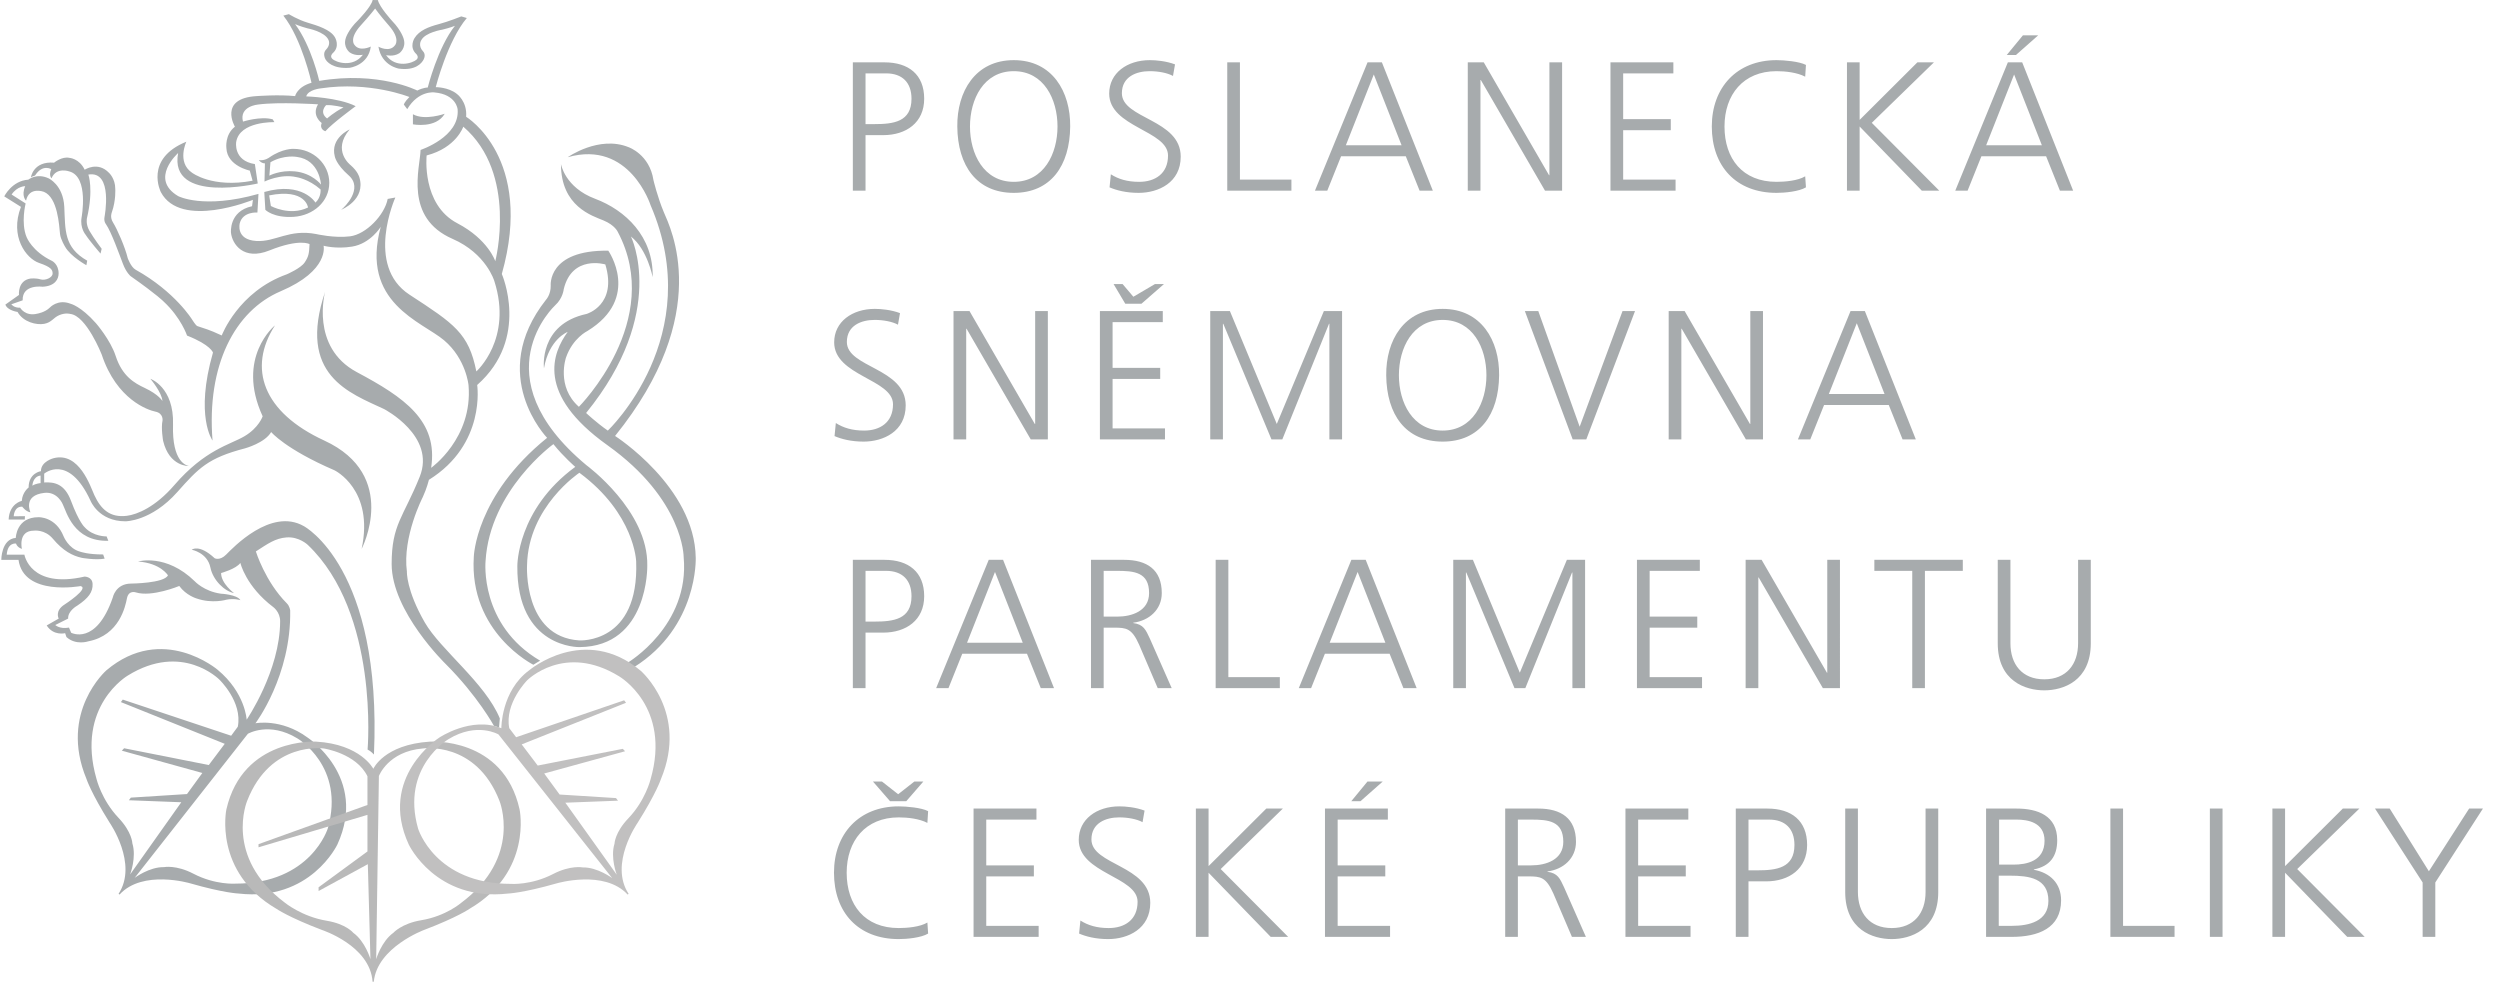
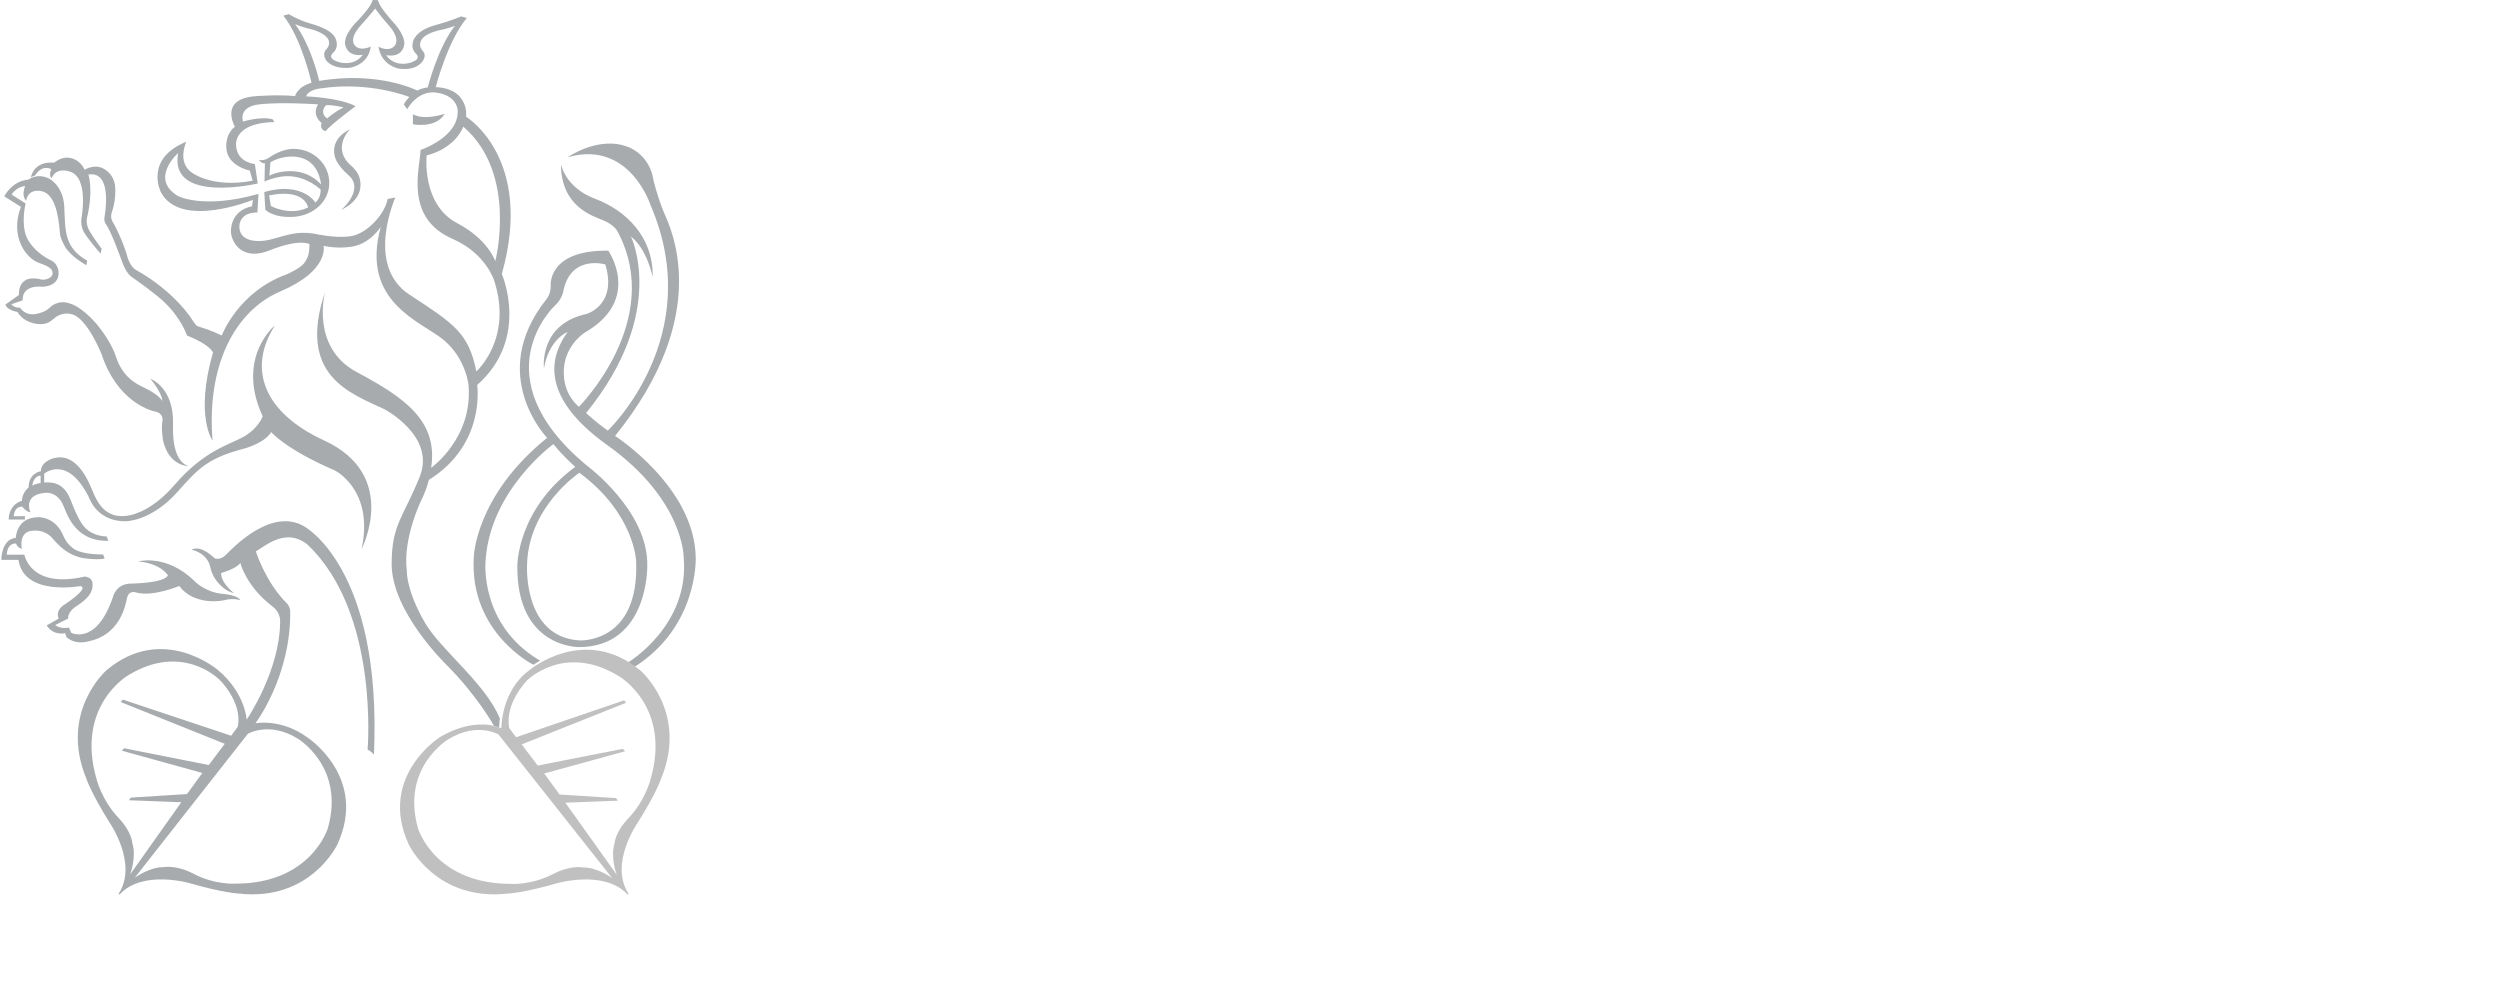
<svg xmlns="http://www.w3.org/2000/svg" xml:space="preserve" style="fill-rule:evenodd;clip-rule:evenodd;stroke-linejoin:round;stroke-miterlimit:2" viewBox="0 0 1927 757">
  <path d="M0 0h1453.16v756.733H0z" style="fill:none" transform="scale(1.326 1)" />
  <g transform="scale(1.326 1)">
    <clipPath id="a">
      <path d="M0 0h1453.16v756.733H0z" />
    </clipPath>
    <g clip-path="url(#a)">
-       <path d="M649.46 184.689h15.592c11.876 0 19.583 5.983 19.583 17.95 0 11.785-8.884 17.949-20.218 17.949h-8.702v27.379h-6.255v-63.278Zm6.255 30.46h4.352c9.428 0 18.312-1.088 18.312-12.51 0-7.979-4.532-12.511-12.511-12.511h-10.153v25.021Zm73.074-31.549c19.039 0 28.015 15.593 27.832 32.728-.181 19.401-9.609 32.728-27.832 32.728-18.221 0-27.65-13.327-27.83-32.728-.182-17.135 8.793-32.728 27.83-32.728Zm-21.576 32.728c0 13.417 6.708 27.288 21.576 27.288 14.87 0 21.578-13.871 21.578-27.288s-6.708-27.288-21.578-27.288c-14.868 0-21.576 13.871-21.576 27.288Zm69.451 23.571c3.716 2.357 8.067 3.717 13.96 3.717 7.797 0 14.235-3.989 14.235-12.964 0-12.42-29.011-13.963-29.011-30.552 0-10.153 8.883-16.5 20.035-16.5 3.082 0 8.068.453 12.42 2.087l-.998 5.71c-2.81-1.541-7.252-2.357-11.514-2.357-6.526 0-13.687 2.719-13.687 10.879 0 12.692 29.009 12.782 29.009 31.276 0 12.782-10.97 17.861-20.76 17.861-6.166 0-10.97-1.269-14.325-2.72l.636-6.437Zm57.391-55.21h6.254v57.838h25.386v5.44h-31.64v-63.278Zm69.176 0h7.07l25.112 63.278h-6.525l-6.8-16.952h-31.912l-6.799 16.952h-6.076l25.93-63.278Zm3.081 5.983-13.779 34.904h27.468l-13.689-34.904Zm46.333-5.983h7.887l32.184 55.664h.18v-55.664h6.257v63.278h-8.432l-31.64-54.575h-.181v54.575h-6.255v-63.278Zm70.355 0h31.01v5.439h-24.75v22.573h23.48v5.439h-23.48v24.387h25.84v5.44H1023v-63.278Zm96.01 7.07c-3.99-2.084-9.7-2.719-14.14-2.719-16.41 0-25.65 11.604-25.65 27.288 0 15.956 8.97 27.288 25.65 27.288 4.17 0 10.52-.544 14.14-2.72l.37 5.44c-3.45 2.084-10.52 2.72-14.51 2.72-19.94 0-31.91-13.145-31.91-32.728 0-19.22 12.33-32.728 31.91-32.728 3.72 0 11.24.636 14.51 2.357l-.37 5.802Zm20.59-7.07h6.25v28.375l28.47-28.375h8.16l-30.64 29.826 33.27 33.452h-8.61l-30.65-31.639v31.639h-6.25v-63.278Zm86.76-13.328h7.53l-10.97 9.702h-4.54l7.98-9.702Zm-7.43 13.328h7.07l25.11 63.278h-6.52l-6.8-16.952h-31.91l-6.8 16.952H1193l25.93-63.278Zm3.08 5.983-13.78 34.904h27.47l-13.69-34.904ZM641.071 362.565c3.716 2.358 8.068 3.718 13.96 3.718 7.797 0 14.233-3.99 14.233-12.964 0-12.42-29.011-13.963-29.011-30.552 0-10.154 8.886-16.5 20.036-16.5 3.083 0 8.07.453 12.42 2.086l-.997 5.711c-2.809-1.541-7.252-2.357-11.513-2.357-6.527 0-13.69 2.718-13.69 10.878 0 12.692 29.011 12.783 29.011 31.276 0 12.783-10.969 17.862-20.761 17.862-6.164 0-10.97-1.27-14.323-2.72l.635-6.438Zm58.025-55.209h7.888l32.183 55.664h.181v-55.664h6.256v63.277h-8.432l-31.639-54.574h-.181v54.574h-6.256v-63.277Zm92.659-3.627h-7.978l-5.765-9.701h4.443l5.312 6.256 10.644-6.256h4.442l-11.098 9.701Zm-20.487 3.627h31.004v5.439h-24.749v22.573h23.478v5.439h-23.478v24.386h25.836v5.44h-32.091v-63.277Zm54.399 0h9.7l23.117 55.664 23.208-55.664h8.976v63.277h-6.255v-57.022h-.182l-23.026 57.022h-5.349l-23.752-57.022h-.183v57.022h-6.254v-63.277Zm114.6-1.089c19.037 0 28.013 15.593 27.832 32.728-.183 19.401-9.61 32.728-27.832 32.728-18.223 0-27.651-13.327-27.832-32.728-.182-17.135 8.793-32.728 27.832-32.728Zm-21.578 32.728c0 13.417 6.708 27.288 21.578 27.288 14.868 0 21.576-13.871 21.576-27.288 0-13.418-6.708-27.288-21.576-27.288-14.87 0-21.578 13.87-21.578 27.288Zm92.391 31.638h-6.71l-23.574-63.277h6.619l20.395 57.023 21.13-57.023h6.16l-24.02 63.277Zm40.62-63.277h7.88l32.19 55.664h.18v-55.664h6.25v63.277h-8.43l-31.64-54.574h-.18v54.574h-6.25v-63.277Zm89.66 0h7.07l25.12 63.277h-6.53l-6.8-16.952h-31.91l-6.8 16.952h-6.08l25.93-63.277Zm3.08 5.983-13.77 34.904h27.46l-13.69-34.904ZM649.46 430.023h15.592c11.876 0 19.583 5.982 19.583 17.949 0 11.785-8.884 17.949-20.218 17.949h-8.702V493.3h-6.255v-63.277Zm6.255 30.46h4.352c9.428 0 18.312-1.088 18.312-12.511 0-7.979-4.532-12.511-12.511-12.511h-10.153v25.022Zm60.746-30.46h7.071l25.113 63.277h-6.529l-6.799-16.952h-31.91l-6.8 16.952h-6.075l25.929-63.277Zm3.082 5.982-13.78 34.904h27.469l-13.689-34.904Zm47.33-5.982h16.319c11.241 0 18.584 4.804 18.584 16.408 0 8.158-6.256 13.598-14.053 14.596v.181c5.078.635 6.166 3.355 8.161 7.615l10.787 24.477h-6.89l-9.157-21.395c-3.624-8.16-6.345-8.432-12.328-8.432h-5.168V493.3h-6.255v-63.277Zm6.255 28.012h6.619c7.344 0 15.773-2.81 15.773-11.604 0-10.335-7.343-10.97-15.956-10.97h-6.436v22.574Zm55.217-28.012h6.256v57.837h25.383v5.44h-31.639v-63.277Zm66.91 0h7.07l25.112 63.277h-6.526l-6.8-16.952H882.2l-6.8 16.952h-6.075l25.93-63.277Zm3.08 5.982-13.779 34.904h27.469l-13.69-34.904Zm47.149-5.982h9.7l23.117 55.664 23.209-55.664h8.98V493.3h-6.26v-57.023h-.18L981.023 493.3h-5.35l-23.752-57.023h-.182V493.3h-6.255v-63.277Zm90.576 0h31v5.438h-24.74v22.574h23.48v5.438h-23.48v24.387h25.83v5.44h-32.09v-63.277Zm53.58 0h7.89l32.19 55.664h.17v-55.664h6.26V493.3h-8.43l-31.64-54.575h-.18V493.3h-6.26v-63.277Zm82.15 5.438h-18.68v-5.438h43.61v5.438h-18.68V493.3h-6.25v-57.839Zm88.03 35.72c0 18.675-13.69 23.208-22.94 23.208-9.24 0-22.93-4.533-22.93-23.208v-41.158h6.25v41.158c0 10.335 5.71 17.768 16.68 17.768 10.97 0 16.68-7.433 16.68-17.768v-41.158h6.26v41.158Zm-584.028 77.882h-7.979l-8.43-9.702h4.442l7.979 6.256 7.977-6.256h4.442l-8.431 9.702Zm10.425 10.696c-3.989-2.084-9.7-2.719-14.142-2.719-16.408 0-25.656 11.604-25.656 27.288 0 15.956 8.974 27.288 25.656 27.288 4.17 0 10.516-.544 14.142-2.72l.363 5.44c-3.444 2.084-10.516 2.72-14.505 2.72-19.944 0-31.911-13.145-31.911-32.728 0-19.22 12.329-32.728 31.911-32.728 3.717 0 11.241.636 14.505 2.357l-.363 5.802Zm22.762-7.07h31.005v5.439h-24.749v22.573h23.481v5.439h-23.481v24.387h25.837v5.44h-32.093v-63.278Zm52.677 55.21c3.717 2.357 8.068 3.717 13.96 3.717 7.797 0 14.235-3.989 14.235-12.964 0-12.42-29.011-13.963-29.011-30.552 0-10.153 8.884-16.5 20.036-16.5 3.081 0 8.068.453 12.42 2.087l-.997 5.71c-2.81-1.541-7.252-2.357-11.514-2.357-6.528 0-13.689 2.719-13.689 10.879 0 12.692 29.011 12.782 29.011 31.276 0 12.782-10.97 17.861-20.762 17.861-6.164 0-10.969-1.269-14.324-2.72l.635-6.437Zm56.939-55.21h6.254v28.375l28.468-28.375h8.159l-30.643 29.826 33.271 33.452h-8.612l-30.643-31.639v31.639h-6.254v-63.278Zm84.589-13.328h7.524l-10.969 9.702h-4.534l7.979-9.702Zm-20.943 13.328h31.006v5.439h-24.75v22.573h23.482v5.439h-23.482v24.387h25.838v5.44h-32.094v-63.278Zm88.855 0h16.317c11.243 0 18.587 4.804 18.587 16.408 0 8.159-6.257 13.599-14.053 14.596v.182c5.076.634 6.164 3.354 8.163 7.614l10.78 24.478H1004l-9.152-21.395c-3.627-8.16-6.347-8.432-12.331-8.432h-5.166v29.827h-6.255v-63.278Zm6.255 28.012h6.617c7.344 0 15.775-2.809 15.775-11.604 0-10.334-7.343-10.969-15.956-10.969h-6.436v22.573Zm53.039-28.012h31v5.439h-24.74v22.573h23.48v5.439h-23.48v24.387h25.83v5.44h-32.09v-63.278Zm54.4 0h15.59c11.88 0 19.58 5.983 19.58 17.95 0 11.785-8.88 17.949-20.21 17.949h-8.7v27.379h-6.26v-63.278Zm6.26 30.46h4.35c9.43 0 18.31-1.088 18.31-12.51 0-7.979-4.53-12.511-12.51-12.511h-10.15v25.021Zm93.56 10.699c0 18.675-13.69 23.208-22.94 23.208-9.24 0-22.93-4.533-22.93-23.208v-41.159h6.26v41.159c0 10.335 5.7 17.768 16.67 17.768 10.97 0 16.69-7.433 16.69-17.768v-41.159h6.25v41.159Zm23.58-41.159h15.05c10.33 0 20.03 3.444 20.03 15.592 0 8.07-3.71 12.874-11.51 14.415v.181c7.98 1.451 13.42 6.708 13.42 15.05 0 13.78-11.25 18.04-24.39 18.04h-12.6v-63.278Zm6.43 27.65h6.99c6.61 0 15.41-1.723 15.41-11.786 0-9.156-8.43-10.425-13.78-10.425h-8.62v22.211Zm-.18 30.188h6.53c8.43 0 17.95-2.266 17.95-12.328 0-11.242-9.7-12.42-18.95-12.42h-5.53v24.748Zm55.04-57.838h6.25v57.838h25.39v5.44h-31.64v-63.278Zm49.05 0h6.25v63.278h-6.25v-63.278Zm30.83 0h6.25v28.375l28.47-28.375h8.16l-30.65 29.826 33.28 33.452h-8.62l-30.64-31.639v31.639h-6.25v-63.278Zm74.07 36.444-23.48-36.444h7.25l19.31 30.914 19.85-30.914h6.8l-23.48 36.444v26.834h-6.25v-26.834Z" style="fill:#a7abad" transform="matrix(1.179 0 0 1.563 -269.957 -240.611)" />
      <path d="M535.38 429.893s2 53.242-47.483 84.29c0 0-1.398-1.055-4.86-3.467 0 0 47.89-28.431 43.038-81.308 0 0 .144-44.225-58.831-86.288-55.453-39.549-42.207-71.315-30.563-87.323 0 0-14.412 5.47-18.308 28.072 0 0-4.249-33.894 32.863-41.9 0 0 23.899-6.856 14.44-38.148 0 0-25.625-7.677-32.06 19.074 0 0-.601 6.968-6.552 12.369 0 0-58.901 54.183 24.057 123.313 0 0 47.847 35.02 46.904 77.622 0 0 1.124 62.097-52.24 62.582 0 0-48.513 1.211-47.94-62.582 0 0-.333-43.419 44.659-76.343 0 0-9.091-7.828-16.852-17.531 0 0-49.023 35.488-52.304 90.134 0 0-4.932 49.238 42.083 76.8 0 0-2.454 1.329-5.236 3.122 0 0-49.636-24.789-45.912-83.216 0 0 1.21-47.058 56.518-91.692 0 0-46.704-48.202-.857-106.417 0 0 3.765-3.948 3.639-10.917 0 0-2.618-27.572 44.389-26.924 0 0 25.469 36.385-16.009 61.856 0 0-11.386 5.444-16.61 20.55 0 0-7.761 22.315 9.946 37.931 0 0 66.336-66.488 29.95-134.891 0 0-2.182-5.094-10.914-8.733-8.735-3.637-32.863-10.739-32.863-43.487 0 0 3.027 18.019 26.313 26.75 23.284 8.733 45.115 29.109 44.388 60.4 0 0-4.024-21.348-16.737-31.291 0 0 28.751 58.148-34.56 136.012 0 0 7.891 7.453 16.74 13.584 0 0 76.628-72.539 32.967-173.689 0 0-16.074-50.659-63.902-37.034 0 0 24.102-17.045 46.948-7.742 0 0 16.154 5.546 19.159 25.382 0 0 3.107 13.115 8.003 24.74 5.01 11.894 38.742 77.935-37.596 172.466 0 0 61.458 39.296 62.185 93.874Zm-45.928 2.826s-1.079-36.724-43.773-68.32c0 0-39.438 26.112-40.352 71.197 0 0-3.2 55.16 40.234 58.036 0 0 46.292 2.936 43.891-60.913Zm-256.188-27.166s60.477 31.823 54.037 176.03c0 0-2.501-2.774-4.913-3.822 0 0 9.176-105.234-46.176-157.85 0 0-6.712-6.392-16.268-5.679-8.817.659-14.517 4.912-23.687 10.807 0 0 7.194 23.326 23.916 40.049 2.223 2.224 2.552 5.427 2.552 5.427.894 50.524-26.786 86.984-26.786 86.984s19.654-3.968 39.933 10.828c0 0 47.08 30.504 23.255 82.546 0 0-20.719 44.167-76.163 37.867 0 0-11.313-.379-37.407-7.892 0 0-36.544-10.845-54.397 8.676l-.74-.555c15.181-23.224-6.893-54.865-6.893-54.865-14.416-23.011-17.896-33.781-17.896-33.781-21.339-51.559 15.405-83.652 15.405-83.652 43.282-36.55 85.76-.398 85.76-.398 21.369 17.743 22.363 38.455 22.363 38.455s25.805-37.735 25.805-75.955c0-7.012-5.252-10.804-5.252-10.804-21.276-16.093-25.408-34.088-25.408-34.088-3.267 4.688-14.852 7.81-14.852 7.81 0 8.128 9.939 15.442 9.939 15.442-7.204-1.309-16.211-9.922-18.176-19.649-2.339-11.575-14.41-13.755-14.41-13.755s5.567-4.725 17.684 6.551c0 0 3.931 2.129 8.843-2.784 4.913-4.913 34.505-36.517 59.932-21.943Zm-132.223 244.48c3.328 10.687-1.701 23.968-1.701 23.968l39.428-55.626-40.405-1.552 1.52-2.019 43.288-2.744 11.828-16.253-62.069-17.18 1.755-1.871 65.275 12.929 12.307-16.358-80.073-32.156 1.448-1.926 83.565 27.855 5.126-6.947c3.794-19.189-14.26-36.353-14.26-36.353s-28.62-29.105-70.6-3.057c0 0-40.25 23.476-24.09 79.605 0 0 3.927 16.308 17.018 30.085 10.435 10.983 10.64 19.6 10.64 19.6Zm127.224-80.873c-21.81-13.305-38.182-3.549-38.182-3.549L102.83 676.632s11.379-8.496 22.569-8.244c0 0 9.324-1.916 22.756 5.088 16.849 8.785 32.302 7.628 32.302 7.628 58.411.063 71.312-42.724 71.312-42.724 13.468-47.531-23.504-69.22-23.504-69.22ZM53.36 234.109s7.86 1.747 19.65 15.064c0 0 11.16 12.836 15.173 25.219 5.132 15.828 14.791 21.041 22.27 24.563 11.135 5.238 13.755 10.152 13.755 10.152-.328-6.551-9.279-17.14-9.279-17.14s18.341 6.333 17.467 35.37c-.873 29.038 10.48 31.439 12.227 31.876 0 0-15.066.655-19.869-19.432 0 0-1.746-9.824-.436-15.718 0 0 .711-5.518-5.459-6.77-5.684-1.154-29.91-9.169-41.482-44.102 0 0-11.79-29.911-24.234-31.222 0 0-3.496-1.092-8.298.874-4.803 1.965-5.895 5.677-11.79 6.768-5.895 1.092-16.154-1.311-20.523-9.17 0 0-7.859-1.092-9.388-5.677l10.481-7.423s-1.196-11.134 8.95-12.662c.008 0 4.147-.438 7.643.654 3.56 1.112 9.339-1.256 9.339-4.532 0-2.87-1.148-4.972-10.432-8.132-9.931-3.381-22.816-20.305-13.973-43.229L2.27 151.361s5.895-12.008 18.559-12.881c0 0 6.331-5.24 15.501-1.091 0 0 11.397 5.019 12.227 22.051.873 17.904-.437 31.221 17.685 41.483l-.655 3.493s-12.008-6.551-16.374-14.191c0 0-3.494-5.677-3.931-9.825-.69-6.572-1.746-28.164-12.444-32.532 0 0-11.353-4.367-13.755 6.768 0 0-3.93-3.492-.655-11.135 0 0-6.115-.109-10.482 6.442l10.808 6.877s-3.82 15.064.765 25.98c0 0 4.149 10.919 19.65 18.341 0 0 5.021 2.511 5.021 9.607 0 4.329-2.724 9.824-12.445 10.261 0 0-15.717-2.186-15.282 10.48l-8.734 3.056s1.966 2.839 6.769 2.62c0 0 3.929 6.987 13.317 4.586 0 0 5.846-.928 9.612-4.695 0 0 6.102-6.768 15.933-2.947ZM25.152 409.025c-12.516 0-9.28 14.05-9.28 14.05s-3.504-.924-4.518-4.095c0 0-6.446-1.145-7.174 8.537h13.625s4.385 26.51 46.394 16.918c0 0 5.903 0 6.184 5.622.31 6.202-3.093 10.963-11.906 16.822 0 0-7.278 3.969-6.946 9.922l-9.924 4.962s3.308 3.309 10.585 1.984l1.654 3.969s19.185 10.255 32.086-27.123c0 0 2.087-10.774 14.223-10.774 0 0 25.473-.218 28.308-6.359 0 0-5.486-9.328-23.017-10.652 0 0 21.543-6.357 43.662 15.216 0 0 7.113 7.787 20.176 9.592 0 0 12.475.584 15.051 4.976 0 0-4.844-1.556-10.75-.345 0 0-10.914 3.309-23.154-.992 0 0-7.938-2.316-13.231-9.592 0 0-21.137 8.794-33.461 4.962 0 0-5.57-2.078-6.893 4.63-1.117 5.668-5.623 28.446-29.769 33.077 0 0-9.593 3.308-16.869-3.308l-.993-2.976s-8.931 2.315-14.223-5.955l9.262-5.292s-3.308-5.953 4.629-10.916c0 0 19.251-12.454 12.223-14.141 0 0-43.849 8.151-47.848-20.221L0 431.569s-.077-16.028 11.177-16.953c0 0 .276-15.964 17.53-15.964 0 0 13.204-.531 19.335 14.776 0 0 3.71 9.431 12.763 11.808.638.167 5.854 2.137 17.717 2.137l1.147 3.234c-7.134 1.278-17.506-.607-17.506-.607-7.396-1.576-14.666-5.516-22.384-14.719-6.248-7.45-14.627-6.256-14.627-6.256Zm223.832-69.462c58.293 26.854 28.82 83.512 28.82 83.512 9.825-45.85-20.96-60.588-20.96-60.588-37.989-16.374-48.797-29.474-48.797-29.474-4.736 8.344-20.084 12.554-20.084 12.554-28.635 7.458-35.78 15.154-52.236 33.678-20.187 22.726-40.019 22.579-40.019 22.579-20.765 0-26.956-15.92-26.956-15.92-16.975-36.737-35.692-20.796-35.692-20.796v6.768c7.842-.433 15.753 1.001 20.687 14.192 6.25 16.708 10.506 20.299 10.506 20.299 6.651 7.381 16.94 7.105 16.94 7.105l1.318 3.38c-26.902.687-32.29-22.609-35.148-28.175 0 0-3.98-9.901-14.098-8.776-17.024 1.891-10.788 15.01-10.788 15.01-3.602-.547-6.343-4.368-6.343-4.368-6.441-.219-6.55 7.424-6.55 7.424l8.624-.111-.109 2.621H5.654c.547-12.445 10.153-14.409 10.153-14.409.436-6.768 5.258-10.295 5.258-10.295 0-11.302 9.49-12.597 9.49-12.597 0-7.615 9.814-10.011 9.814-10.011 19.8-5.058 28.408 22.098 31.416 28.587 4.904 10.576 11.91 17.471 25.011 15.832 7.981-.997 22.011-6.74 36.581-23.633 23.634-27.402 42.903-31.112 54.038-37.663 11.134-6.549 14.082-15.392 14.082-15.392-20.96-45.523 9.498-70.085 9.498-70.085-21.288 33.078-9.186 67.02 37.989 88.752ZM30.289 372.384v-5.829c-6.116.685-6.317 7.801-6.317 7.801 2.6-1.7 6.317-1.972 6.317-1.972Zm355.587-161.2s21.833 49.493-18.992 85.56c0 0 6.969 45.636-37.208 73.097 0 0-1.544 6.43-4.713 13.279 0 0-15.863 30.7-12.262 57.491 0 0-.656 14.057 13.771 39.141 12.1 21.039 46.724 46.812 57.857 73.993 0 0-.216 1.668-.593 7.056 0 0-.803-.382-3.956-1.364 0 0-12.44-22.885-37.167-47.612 0 0-41.672-40.405-41.672-77.056 0-30.58 8.964-35.82 21.628-67.258 12.662-31.44-27.409-52.183-27.409-52.183-26.527-12.444-67.231-25.971-45.507-90.487 0 0-11.782 42.684 24.443 61.995 36.499 19.456 62.881 37.444 57.288 73.771 0 0 32.229-22.699 28.839-63.638 0 0-1.855-20.285-18.886-34.694-17.029-14.412-64.842-28.82-48.797-87.443 0 0-7.897 12.964-22.132 15.255-12.493 2.013-21.949-.675-21.949-.675s4.68 19.045-33.092 35.092c-35.5 15.08-57.151 57.252-52.515 115.059 0 0-13.755-18.667.328-67.791 0 0-1.637-5.896-19.977-13.101 0 0-4.586-13.755-18.013-26.199 0 0-4.584-4.913-25.544-19.651 0 0-3.276-2.62-5.895-9.497-2.62-6.877-8.952-24.671-13.098-30.565 0 0-1.749-1.966-1.094-5.459 0 0 6.988-36.025-12.444-32.749 0 0 4.149 11.354-1.093 33.622 0 0-1.09 4.586 1.965 9.826 3.453 5.918 9.388 13.753 9.388 13.753l-.873 3.713s-8.514-9.826-11.57-14.628c0 0-4.367-5.022-3.057-13.1 0 0 5.894-31.44-9.389-35.589 0 0-10.043-3.712-13.755 5.241 0 0-2.401-1.966-.218-6.986 0 0-6.59-4.115-12.266 4.557-.618.945-2.538.792-3.453 1.775 0 0 1.747-12.664 17.902-11.355 0 0 6.114-5.02 11.791-3.711 0 0 7.641.436 11.789 9.17 0 0 10.044-6.768 18.776 2.401 0 0 4.804 4.368 4.804 12.227 0 0 .654 8.732-2.62 18.12 0 0-1.746 3.713.873 7.861 3.234 5.119 9.388 19.212 11.352 27.509 0 0 2.411 6.89 6.114 8.954 30.566 17.028 43.666 38.642 43.666 38.642s2.718 4.419 3.93 4.804c13.1 4.15 13.47 5.035 18.777 7.204 0 0 12.725-33.813 50.216-47.158 0 0 10.768-4.615 13.761-9.17 2.994-4.554 3.396-6.778 3.712-14.07 0 0-7.474-4.55-31.009 4.9-20.012 8.034-28.636-5.04-29.564-13.666 0 0-1.767-16.558 16.245-20.448l.655-4.913s-55.675 22.872-70.957-5.949c0 0-13.1-25.544 19.649-38.863 0 0-7.477 15.775 4.313 23.852 0 0 15.543 12.117 46.763 6.223l-2.169-7.806s-17.382-3.492-18.036-17.278c0 0-1.395-10.34 6.574-16.563 0 0-12.877-21.833 16.703-23.579 0 0 17.247-1.31 29.692 0 0 0 1.533-7.097 12.66-10.298 0 0-7.369-33.676-21.721-51.754l4.292-1.106s6.88 4.276 14.432 6.536c7.552 2.258 17.654 5.305 21.085 11.344 0 0 4.268 7.016-1.8 12.264 0 0-2.387 2.205-.28 4.269 2.815 2.759 15.871 7.111 23.621-3.132 0 0-5.682 1.3-10.122-1.765 0 0-5.495-4.042-3.026-11.27 0 0 1.807-6.169 9.299-13.424 0 0 10.333-10.554 11.364-15.742l1.499.024 1.066.016 1.498.024c1.018 5.222 10.964 16.101 10.964 16.101 7.256 7.491 8.865 13.713 8.865 13.713 2.233 7.306-3.384 11.17-3.384 11.17-4.536 2.918-10.176 1.44-10.176 1.44 7.419 10.484 20.599 6.144 23.497 3.474 2.172-1.996-.144-4.276-.144-4.276-5.896-5.438-1.405-12.314-1.405-12.314 3.621-5.926 10.891-8.696 18.509-10.712 7.623-2.015 17.563-6.024 17.563-6.024l4.253 1.245c-14.925 17.608-23.966 53.292-23.966 53.292s9.661-.083 16.213 5.159c0 0 8.175 5.768 7.216 17.685 0 0 52.727 31.765 27.508 121.172Zm-19.643 75.109s28.19-24.934 13.88-69.65c0 0-6.205-21.199-32.226-32.531-37.547-16.355-25.066-54.577-24.628-68.551 0 0 30.308-10.048 28.557-31.226 0 0-.872-11.572-17.9-13.099 0 0-12.227-1.748-20.961 12.88l-2.62-3.524s.437-1.973 4.297-5.832c0 0-30.467-12.337-68.239-6.66 0 0-9.801.869-11.321 6.191 0 0 24.828.765 38.147 7.533 0 0-18.339 13.427-23.362 19.321 0 0-4.802-1.31-2.838-6.332 0 0-8.079-5.677-2.839-14.408 0 0-29.905-2.017-46.28.167 0 0-14.631 1.255-11.576 13.151 0 0 13.645-4.368 22.924-1.748l1.309 2.184s-26.848-.872-29.468 15.284c0 0-2.401 14.409 14.404 17.029l2.218 14.956s-68.755 16.047-61.386-23.471c0 0-22.433 19.868 0 33.186 0 0 19.358 10.317 61.934-1.691l-.8 14.353s-11.204-.942-13.607 8.227c0 0-3.427 12.737 12.839 13.719 14.608.882 25.148-9.391 46.068-5.351 0 0 13.974 3.289 26.109 1.761 12.36-1.556 26.62-16.389 29.021-28.834l5.896-1.091s-23.581 52.399 10.916 74.888c34.495 22.487 45.655 29.647 51.532 59.169ZM268.575 99.767c-13.992 16.372.745 27.536.745 27.536 5.655 4.912 6.697 9.229 6.697 9.229 5.36 17.563-13.99 25.155-13.99 25.155 2.828-2.083 17.269-16.418 5.805-26.496-9.824-8.632-10.719-14.586-10.719-14.586-3.721-14.289 11.462-20.838 11.462-20.838Zm48.77-11.719c9.132 5.161 24.526-.375 24.526-.375-6.758 11.638-24.526 8.148-24.526 8.148v-7.773Zm-91.996 26.689c15.192 0 27.51 11.73 27.51 26.199 0 14.469-12.348 25.243-27.51 26.2-15.556.983-21.778-5.403-21.778-5.403l-.819-13.756c29.475-8.35 39.464 8.188 39.464 8.188 4.584-4.257 3.929-10.152 3.929-10.152-9.334-8.188-18.668-9.497-18.668-9.497-12.116-2.784-24.561 3.439-24.561 3.439l.327-14.03c-2.783.055-4.694-2.51-4.694-2.51 4.587.656 7.97-1.964 7.97-1.964 10.37-7.206 18.83-6.714 18.83-6.714Zm.983 17.358c13.427 1.31 20.141 10.15 20.141 10.15s-.982-18.994-18.504-21.285c0 0-9.825-1.967-20.469 4.093l-.819 10.315s8.168-4.395 19.651-3.273Zm-18.504 26.69s14.573 8.023 28.656 1.146c0 0-1.801-14.902-29.965-9.334l1.309 8.188Zm42.576-77.726s-5.677 5.348.763 10.262c0 0 5.241-4.805 12.665-8.516 0 0-8.407-2.181-13.428-1.746ZM356.176 97.64s-5.36 16.223-28.263 22.176c0 0-4.089 37.761 23.692 52.287 23.8 12.445 29.238 29.237 29.238 29.237s17.53-67.475-24.667-103.7ZM226.505 18.6c12.66 16.981 18.616 43.745 18.616 43.745 45.79-7.776 75.578 7.443 75.578 7.443 4.873-2.397 8.07-2.339 8.07-2.339s7.768-30.982 20.964-47.55c0 0-3.765 1.542-9.666 2.945 0 0-13.284 2.031-16.378 8.287 0 0-2.644 4.108 1.458 8.448 0 0 2.422 2.218.542 6.102-1.485 3.064-6.396 8.93-19.169 7.214 0 0-13.341-2.058-15.771-16.92 0 0 8.392 4.756 12.736-1.047 0 0 4.599-4.635-4.569-15.115-7.535-8.614-10.707-13.245-10.707-13.245s-3.856 5.076-10.982 12.899c-9.378 10.292-5.05 14.96-5.05 14.96 3.962 5.876 12.696 1.454 12.696 1.454-1.95 14.575-16.285 16.359-16.285 16.359-12.671.993-18.071-4.405-19.187-7.645-1.424-4.138.74-6.08.74-6.08 4.236-4.208 2.035-7.856 2.035-7.856-2.891-6.352-16.103-8.807-16.103-8.807-5.852-1.591-9.568-3.252-9.568-3.252Z" style="fill:#a7abad" transform="matrix(.754 0 0 1 .754 .002)" />
-       <path d="M2647.22 457.609s-88.15-77.379-230-101.019c-113.07-18.852-160.71-72.899-160.71-72.899-68.79-49.429-98.86-152.609-98.86-152.609l15.58 1061.128s52.81 143.06 253.09 159.75c0 0 305.53 45.55 440.62-303.07 0 0 133.58-325.628-219.72-591.281ZM2025.7 283.691s-40.49 51.168-153.6 70.008c-141.85 23.653-239.86 104.332-239.86 104.332-353.32 265.649-216.98 590.859-216.98 590.859 135.09 348.62 440.63 303.07 440.63 303.07s187.02-27.93 251.51-161.21V1024.5l-626.97-227.09v-18.238l626.97 188.027V755.148l-281.28-207.617V525.82l283.41 155.512 15.04-550.25s-30.09 103.18-98.87 152.609Zm957.32 714.93c-93.03 423.059-516.53 392.999-516.53 392.999-264.9-17.51-325.29-157.54-325.29-157.54s-72.29 142.54-329.29 157.54c0 0-421.38 25.05-516.51-392.999 0 0-75.92-361.301 287.87-575.742 0 0 70.09-49.25 262.05-122.668 0 0 277.51-90.711 291.54-300.211h6.99c18.99 199.301 289.27 300.211 289.27 300.211 191.93 73.418 262.01 122.668 262.01 122.668 363.81 214.441 287.89 575.742 287.89 575.742" style="fill:#b9b9b9;fill-rule:nonzero" transform="matrix(.101 0 0 -.133 .754 756.733)" />
      <path d="M3736.71 1172.89s-29.45-122.31-127.66-225.64c-78.26-82.371-79.8-147-79.8-147-24.94-80.148 12.79-179.758 12.79-179.758L3246.3 1037.69l303.07 11.64-11.43 15.14-324.65 20.58-88.71 121.9 465.53 128.85-13.17 14.03-489.59-96.97-92.26 122.69 600.53 241.17-10.86 14.44-621.7-214.05-39.42 52.33c-28.45 143.91 102.89 277.56 102.89 277.56s214.65 218.29 529.5 22.93c0 0 301.87-176.07 180.68-597.04Zm-390.12-510.3s-69.92 14.371-170.66-38.16c-126.39-65.891-242.29-57.211-242.29-57.211-438.06-.469-534.84 320.429-534.84 320.429-101 356.482 176.27 519.152 176.27 519.152 163.59 99.79 286.4 26.62 286.4 26.62l654.36-832.658s-85.33 63.718-169.24 61.828Zm334.28 1139.06c-324.61 274.12-643.18 2.98-643.18 2.98-161.23-119.86-159.67-335.14-159.67-335.14-173.56 70.89-358.42-55.26-358.42-55.26s-353.09-228.79-174.41-619.101c0 0 155.39-331.25 571.21-283.988 0 0 84.86 2.828 280.56 59.191 0 0 274.08 81.328 407.97-65.082l5.55 4.16c-113.85 174.18 51.72 411.492 51.72 411.492 108.1 172.578 134.22 253.358 134.22 253.358 160.04 386.69-115.55 627.39-115.55 627.39" style="fill:#c1c0c0;fill-rule:nonzero" transform="matrix(.101 0 0 -.133 .754 756.733)" />
    </g>
  </g>
</svg>